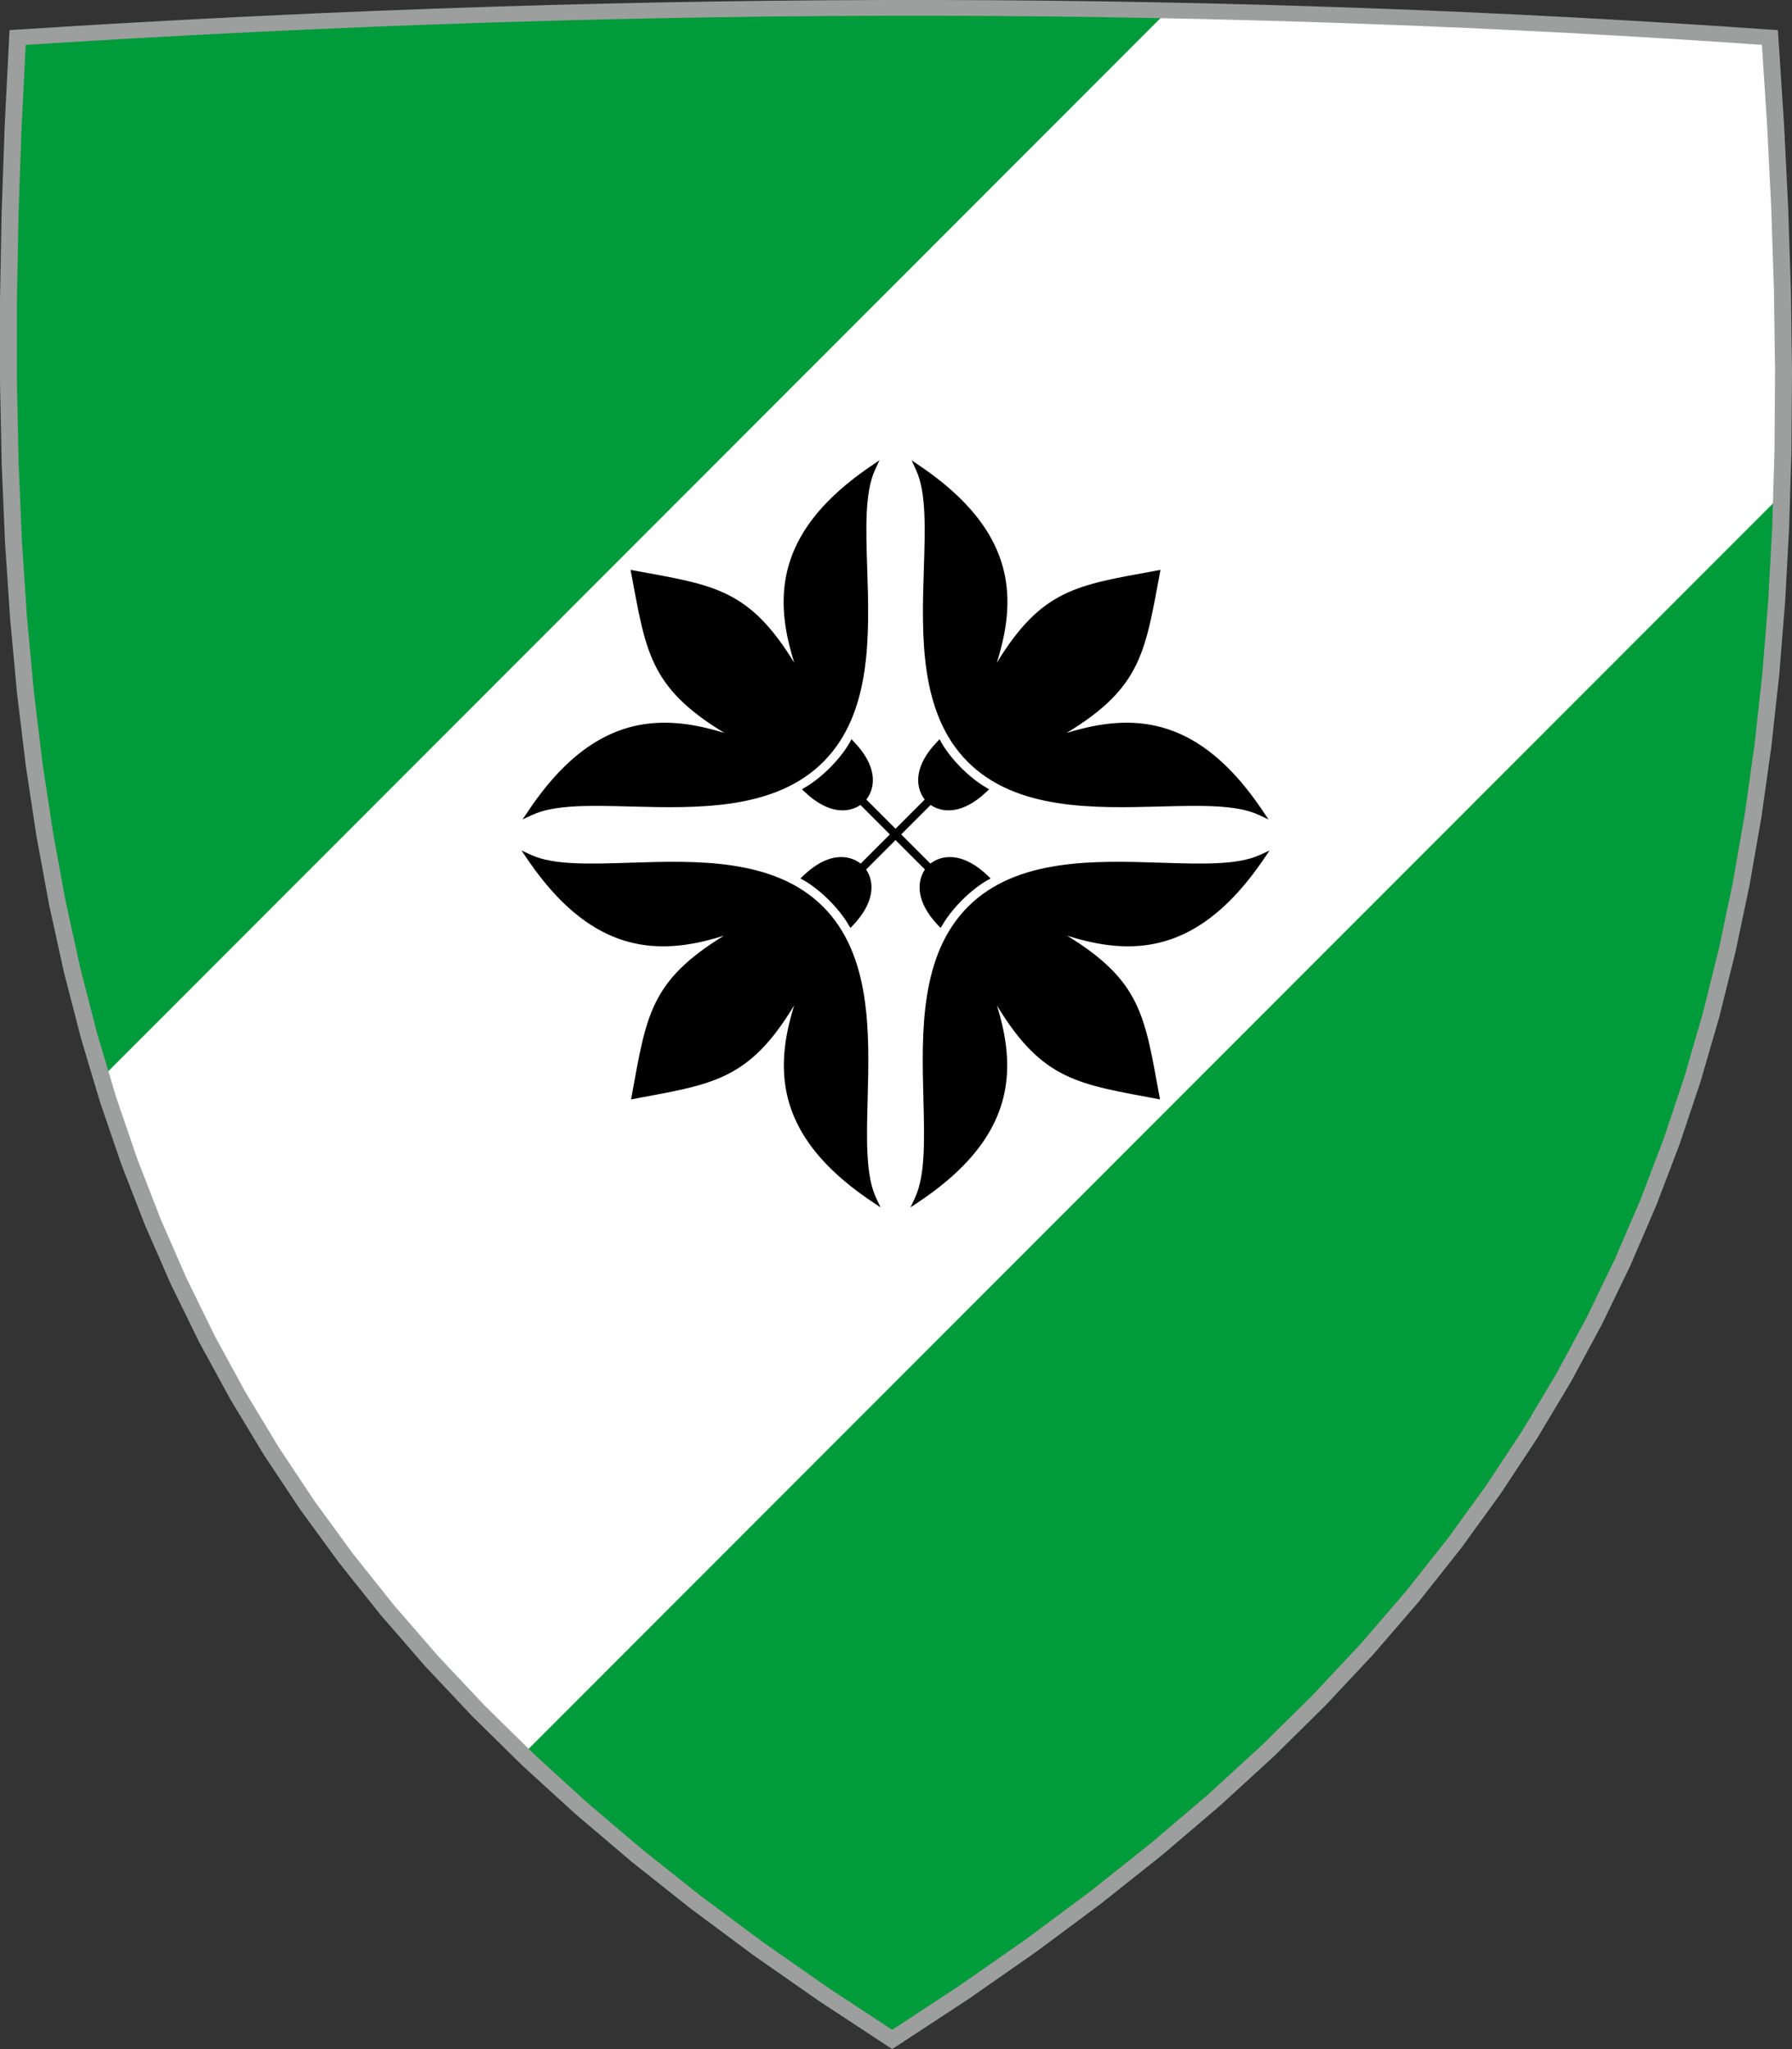
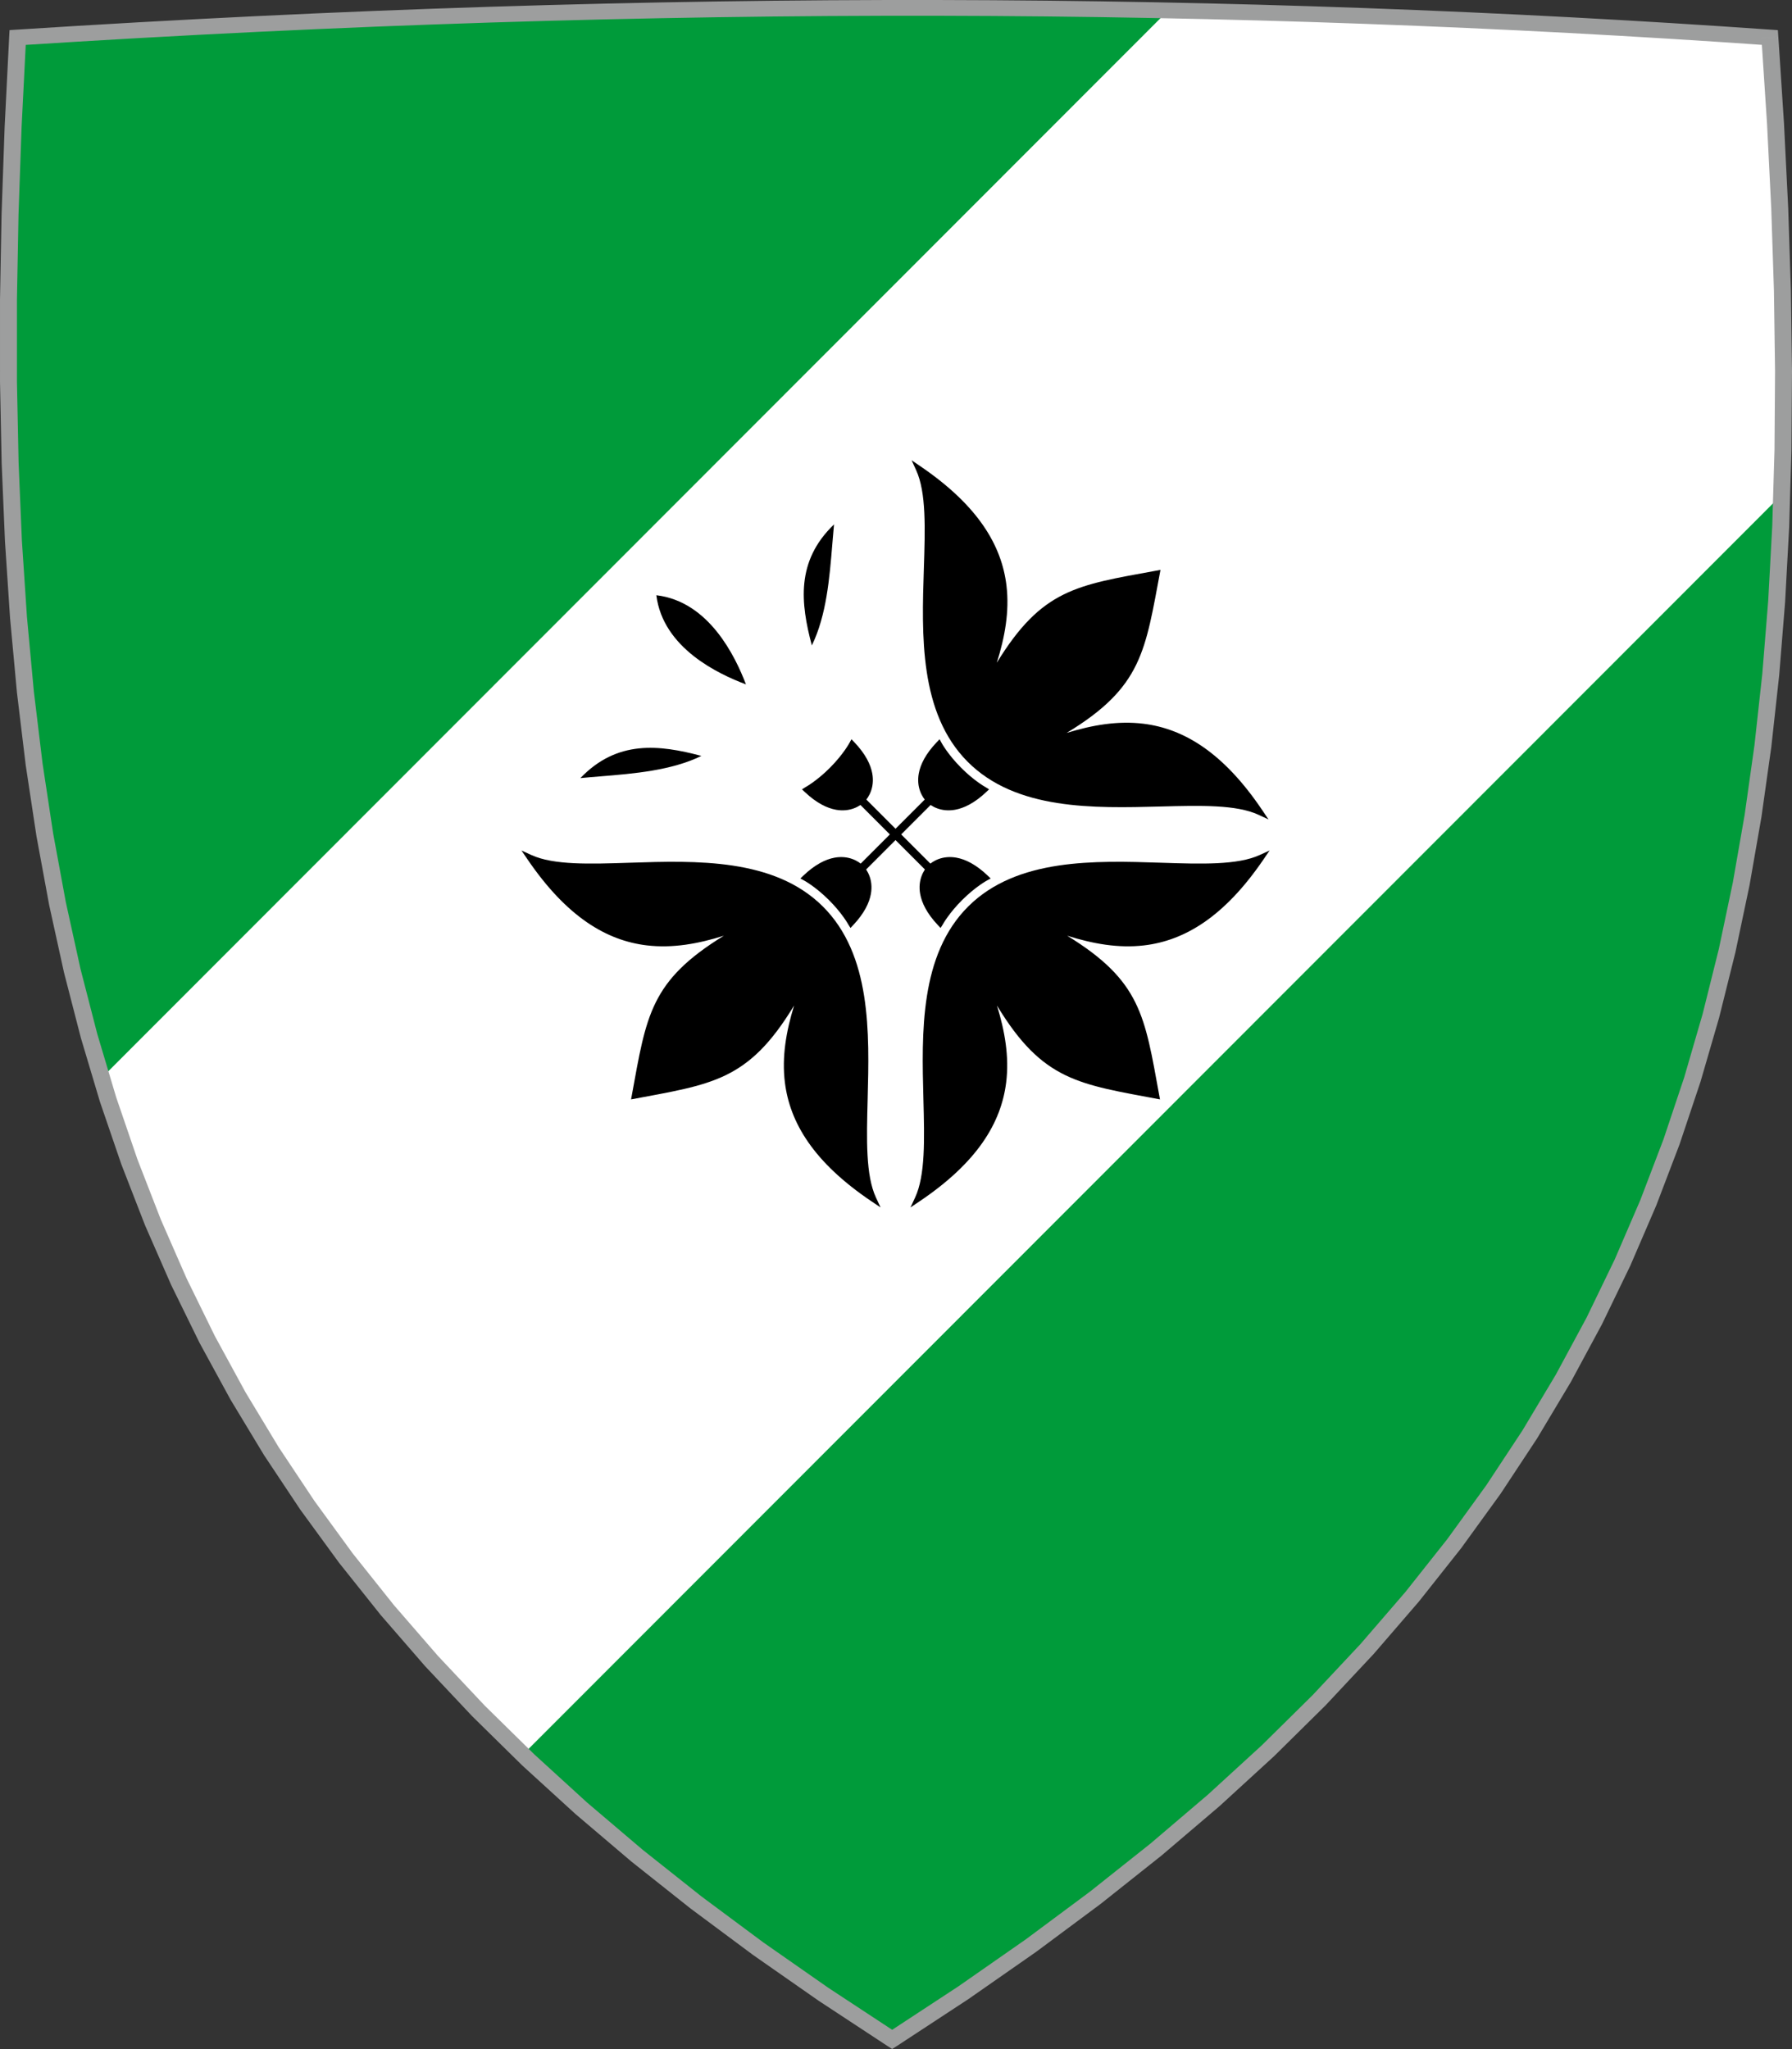
<svg xmlns="http://www.w3.org/2000/svg" xml:space="preserve" width="105.699mm" height="120.835mm" version="1.1" style="shape-rendering:geometricPrecision; text-rendering:geometricPrecision; image-rendering:optimizeQuality; fill-rule:evenodd; clip-rule:evenodd" viewBox="0 0 10649.09 12173.99">
  <rect x="0" y="0" width="10649.09" height="12173.99" fill="#333333" stroke="none" />
  <defs>
    <style type="text/css">
   
    .fil3 {fill:black}
    .fil0 {fill:#009B3A}
    .fil4 {fill:#9D9E9E;fill-rule:nonzero}
    .fil2 {fill:black;fill-rule:nonzero}
    .fil1 {fill:white;fill-rule:nonzero}
   
  </style>
  </defs>
  <g id="Layer_x0020_1">
    <g id="_1938016235168">
      <path class="fil0" d="M104.56 222.77c3850.74,-248.03 7268.12,-221.04 10413.09,0 402,5548.2 -590.9,8950.18 -5215.98,11894.41 -4454.67,-2844.8 -5527.45,-6135.07 -5197.12,-11894.41z" />
      <path class="fil1" d="M10618.39 2908.7l-7525.19 7530.12c-1234.64,-1181.49 -2032.34,-2484.51 -2502.92,-4020.75l6373.62 -6377.81c1235.98,25.1 2427.53,80.17 3582.45,161.35 69.84,963.98 97.68,1863.34 72.05,2707.09z" />
      <path class="fil2" d="M4968.49 4811.21c82.76,14.67 141.54,-20.71 168.32,-47.64 26.77,-26.94 61.78,-85.93 46.6,-168.58 -9.67,-52.8 -39.99,-115.43 -106.62,-185.24l-16.86 -17.69 -11.88 21.75c-0.09,0.18 -36.13,67.34 -115.26,146.94l-0.08 0.07c-76.98,77.48 -142.62,114.14 -146.08,116.06l-0.91 0.5 -0.14 0.07 -19.71 12.49 16.72 15.78c70.2,66.22 133.01,96.16 185.88,105.48z" />
-       <path class="fil2" d="M4662.35 3480.21c-18.06,152.62 9.48,305.01 57.4,457.23 -268.52,-437.57 -473.97,-460.36 -946.74,-546.74l-25.76 -4.72c90.75,481 107.1,696.02 557.76,968.77 -152.53,-46.99 -305.07,-73.59 -457.55,-54.6 -237.87,29.66 -473.76,169.68 -705.9,514.74l-36.12 53.73 58.66 -27.31c131.87,-61.33 345.53,-55.67 583.51,-49.44 396.29,10.4 858.88,22.6 1146.32,-266.62 287.4,-289.18 272.38,-751.72 259.49,-1147.92 -7.72,-237.94 -14.64,-451.59 45.85,-583.81l26.94 -58.89 -53.5 36.49c-343.61,234.29 -482.17,471.03 -510.36,709.07z" />
      <path class="fil2" d="M4121.57 3897.38c-109.2,-86.13 -201.63,-203.69 -221.17,-360.84 157.13,18.61 275.14,110.37 361.87,219.14 82.9,103.97 137.51,223.61 170.62,310.54 -87.06,-32.6 -206.93,-86.51 -311.32,-168.84z" />
      <path class="fil2" d="M3796.42 4446.65c120.41,-12.69 245.77,10.94 371.73,44.54 -178.56,87.13 -401.75,105.34 -600.84,121.57 -40.57,3.31 -80.19,6.53 -118.32,10.26 109.05,-113.81 226.16,-163.6 347.42,-176.37z" />
      <path class="fil2" d="M4779.88 3463.18c-12.68,120.41 10.94,245.77 44.54,371.72 87.14,-178.55 105.34,-401.75 121.57,-600.82 3.3,-40.6 6.54,-80.2 10.26,-118.34 -113.81,109.06 -163.59,226.18 -176.37,347.43z" />
      <path class="fil2" d="M5468.09 5310.8c-14.67,-82.75 20.71,-141.52 47.65,-168.31 26.94,-26.76 85.93,-61.78 168.57,-46.59 52.81,9.66 115.44,39.99 185.24,106.62l17.69 16.85 -21.75 11.88c-0.18,0.09 -67.33,36.13 -146.93,115.26l-0.08 0.08c-77.47,76.98 -114.15,142.62 -116.06,146.08l-0.49 0.92 -0.08 0.14 -12.48 19.7 -15.79 -16.71c-66.21,-70.21 -96.14,-133.01 -105.48,-185.9z" />
      <path class="fil2" d="M6799.09 5616.95c-152.62,18.08 -305,-9.46 -457.22,-57.4 437.57,268.53 460.36,473.98 546.73,946.74l4.74 25.76c-481.03,-90.76 -696.03,-107.09 -968.79,-557.75 47,152.53 73.6,305.05 54.6,457.56 -29.66,237.86 -169.67,473.75 -514.74,705.89l-53.71 36.12 27.28 -58.66c61.35,-131.88 55.69,-345.53 49.47,-583.51 -10.42,-396.29 -22.61,-858.89 266.59,-1146.32 289.19,-287.4 751.73,-272.38 1147.94,-259.49 237.93,7.72 451.58,14.64 583.82,-45.86l58.86 -26.94 -36.48 53.5c-234.29,343.62 -471.03,482.17 -709.07,510.36z" />
      <path class="fil2" d="M6381.92 6157.73c86.13,109.22 203.69,201.63 360.85,221.17 -18.61,-157.13 -110.36,-275.14 -219.15,-361.86 -103.97,-82.91 -223.59,-137.51 -310.54,-170.63 32.6,87.07 86.51,206.92 168.84,311.32z" />
      <path class="fil2" d="M5832.65 6482.89c12.69,-120.42 -10.94,-245.77 -44.54,-371.72 -87.14,178.55 -105.34,401.73 -121.57,600.82 -3.3,40.57 -6.53,80.2 -10.26,118.32 113.82,-109.06 163.59,-226.17 176.37,-347.41z" />
      <path class="fil2" d="M6816.12 5499.41c-120.4,12.68 -245.77,-10.94 -371.71,-44.54 178.55,-87.14 401.73,-105.33 600.82,-121.57 40.59,-3.3 80.2,-6.54 118.33,-10.27 -109.06,113.83 -226.17,163.6 -347.43,176.38z" />
      <polygon class="fil3" points="5031.4,4700.86 5065.02,4667.22 5591.9,5194.09 5558.27,5227.73 " />
      <path class="fil2" d="M5175.4 5310.8c14.67,-82.75 -20.73,-141.53 -47.66,-168.32 -26.93,-26.78 -85.93,-61.77 -168.58,-46.6 -52.8,9.68 -115.42,40.01 -185.23,106.63l-17.69 16.85 21.75 11.89c0.17,0.09 67.34,36.12 146.93,115.25l0.07 0.08c77.48,76.99 114.15,142.62 116.07,146.09l0.49 0.91 0.09 0.14 12.47 19.69 15.8 -16.7c66.2,-70.2 96.13,-133.02 105.48,-185.89z" />
      <path class="fil2" d="M3844.39 5616.94c152.62,18.07 305.01,-9.48 457.22,-57.39 -437.56,268.52 -460.36,473.96 -546.74,946.74l-4.73 25.75c481.02,-90.75 696.04,-107.09 968.79,-557.75 -46.99,152.52 -73.6,305.06 -54.6,457.54 29.66,237.87 169.68,473.77 514.73,705.92l53.73 36.11 -27.3 -58.66c-61.34,-131.87 -55.69,-345.53 -49.45,-583.5 10.41,-396.3 22.61,-858.9 -266.6,-1146.33 -289.19,-287.4 -751.72,-272.37 -1147.94,-259.5 -237.94,7.74 -451.58,14.65 -583.82,-45.84l-58.87 -26.94 36.49 53.49c234.29,343.61 471.03,482.17 709.07,510.36z" />
      <path class="fil2" d="M4261.56 6157.72c-86.13,109.2 -203.68,201.63 -360.85,221.17 18.61,-157.12 110.37,-275.13 219.15,-361.87 103.97,-82.89 223.6,-137.49 310.55,-170.61 -32.6,87.07 -86.53,206.92 -168.85,311.3z" />
      <path class="fil2" d="M4810.82 6482.88c-12.68,-120.42 10.93,-245.77 44.54,-371.73 87.14,178.56 105.33,401.74 121.57,600.84 3.3,40.56 6.53,80.19 10.26,118.31 -113.82,-109.05 -163.6,-226.16 -176.37,-347.41z" />
      <path class="fil2" d="M3827.36 5499.41c120.4,12.67 245.77,-10.95 371.72,-44.54 -178.56,-87.16 -401.75,-105.34 -600.83,-121.57 -40.58,-3.3 -80.2,-6.55 -118.33,-10.27 109.06,113.82 226.18,163.59 347.43,176.38z" />
      <path class="fil2" d="M5674.99 4811.2c-82.75,14.68 -141.54,-20.7 -168.31,-47.64 -26.78,-26.94 -61.79,-85.94 -46.61,-168.57 9.68,-52.82 40,-115.44 106.63,-185.25l16.86 -17.69 11.87 21.75c0.09,0.19 36.14,67.34 115.26,146.94l0.08 0.08c76.98,77.47 142.63,114.14 146.08,116.04l0.91 0.51 0.14 0.08 19.71 12.48 -16.72 15.78c-70.2,66.22 -133.01,96.16 -185.88,105.48z" />
      <path class="fil2" d="M5981.14 3480.21c18.06,152.62 -9.48,305.01 -57.42,457.2 268.54,-437.56 473.99,-460.34 946.75,-546.71l25.77 -4.74c-90.78,481.02 -107.11,696.03 -557.77,968.78 152.53,-46.98 305.06,-73.59 457.56,-54.59 237.86,29.64 473.75,169.68 705.89,514.74l36.12 53.71 -58.66 -27.29c-131.88,-61.33 -345.53,-55.68 -583.51,-49.47 -396.28,10.42 -858.88,22.61 -1146.31,-266.59 -287.4,-289.18 -272.39,-751.73 -259.49,-1147.93 7.72,-237.93 14.63,-451.59 -45.86,-583.83l-26.95 -58.86 53.51 36.49c343.61,234.28 482.17,471.02 510.37,709.07z" />
-       <path class="fil2" d="M6521.91 3897.37c109.21,-86.13 201.63,-203.69 221.18,-360.83 -157.14,18.6 -275.16,110.34 -361.88,219.13 -82.91,103.98 -137.51,223.6 -170.63,310.54 87.07,-32.59 206.93,-86.51 311.33,-168.84z" />
      <path class="fil2" d="M6847.06 4446.64c-120.41,-12.69 -245.77,10.95 -371.72,44.55 178.55,87.13 401.74,105.34 600.82,121.55 40.59,3.32 80.2,6.54 118.33,10.27 -109.06,-113.81 -226.17,-163.59 -347.42,-176.37z" />
-       <path class="fil2" d="M5863.59 3463.18c12.68,120.39 -10.93,245.77 -44.55,371.71 -87.13,-178.54 -105.32,-401.74 -121.56,-600.82 -3.31,-40.6 -6.54,-80.2 -10.27,-118.33 113.82,109.05 163.6,226.16 176.38,347.43z" />
      <polygon class="fil3" points="5065.02,5247.88 5031.4,5214.27 5558.27,4687.39 5591.9,4721.01 " />
      <g>
        <path class="fil4" d="M10567.97 219.6l-100.51 6.31 46.46 43.56 -295.41 -20.14 -297.05 -18.98 -298.69 -17.83 -300.38 -16.63 -302.09 -15.45 -303.83 -14.23 -305.61 -13.02 -307.41 -11.77 -309.24 -10.51 -311.1 -9.24 -313 -7.97 -314.91 -6.66 -316.87 -5.35 -318.84 -4.02 -320.86 -2.66 -322.89 -1.32 -324.97 0.06 -327.05 1.44 -329.18 2.84 -331.34 4.27 -333.53 5.7 -335.74 7.14 -337.99 8.61 -340.27 10.08 -342.56 11.58 -344.9 13.08 -347.26 14.62 -349.65 16.14 -352.08 17.68 -354.54 19.26 -357.01 20.85 -359.52 22.44 -6.95 -93.48 359.95 -22.46 357.46 -20.87 354.96 -19.28 352.52 -17.72 350.09 -16.16 347.71 -14.62 345.35 -13.1 343.02 -11.6 340.71 -10.11 338.44 -8.61 336.2 -7.16 333.97 -5.7 331.81 -4.27 329.64 -2.86 327.52 -1.44 325.41 -0.06 323.35 1.32 321.32 2.68 319.3 4.02 317.33 5.35 315.38 6.68 313.46 7.97 311.57 9.26 309.7 10.53 307.87 11.79 306.08 13.04 304.29 14.25 302.55 15.48 300.85 16.65 299.15 17.85 297.49 19.02 295.87 20.16 46.46 43.56zm-46.46 -43.56l43.52 3.06 2.93 40.5 -46.46 -43.56zm-5248.24 11979.77l57.02 -77.23 -56.96 -0.04 421.86 -276.65 400.94 -279.56 380.44 -282.78 360.35 -286.29 340.68 -290.13 321.44 -294.25 302.6 -298.7 284.21 -303.44 266.23 -308.51 248.68 -313.89 231.54 -319.6 214.84 -325.62 198.55 -331.97 182.68 -338.65 167.22 -345.63 152.18 -352.97 137.55 -360.61 123.34 -368.59 109.5 -376.89 96.1 -385.52 83.08 -394.44 70.47 -403.69 58.27 -413.27 46.46 -423.15 35.05 -433.33 24.05 -443.83 13.44 -454.64 3.24 -465.76 -6.54 -477.17 -15.94 -488.91 -24.92 -500.92 -33.49 -513.26 100.51 -6.31 33.59 514.55 24.98 502.36 16 490.46 6.56 478.9 -3.26 467.64 -13.5 456.7 -24.17 446.07 -35.25 435.73 -46.74 425.73 -58.66 416.01 -70.98 406.61 -83.74 397.53 -96.89 388.72 -110.49 380.24 -124.49 372.04 -138.9 364.14 -153.71 356.52 -168.96 349.22 -184.59 342.19 -200.64 335.47 -217.07 329.03 -233.94 322.88 -251.16 317.04 -268.81 311.5 -286.83 306.26 -305.26 301.3 -324.08 296.69 -343.3 292.34 -362.93 288.34 -382.94 284.64 -403.36 281.25 -424.19 278.18 -56.96 -0.04zm56.96 0.04l-28.49 18.13 -28.47 -18.18 56.96 0.04zm-5229.04 -11979.83l6.95 93.48 46.83 -44.24 -26.77 532.14 -18.2 517.98 -9.26 504.18 0.04 490.75 9.69 477.68 19.69 464.99 30.06 452.67 40.78 440.7 51.87 429.11 63.3 417.89 75.08 407.06 87.22 396.57 99.7 386.49 112.57 376.76 125.77 367.44 139.33 358.49 153.25 349.92 167.54 341.75 182.19 333.96 197.2 326.57 212.6 319.55 228.37 312.92 244.5 306.67 261.02 300.82 277.91 295.33 295.19 290.22 312.83 285.48 330.84 281.11 349.25 277.11 368.01 273.48 387.14 270.23 406.64 267.32 -57.02 77.23 -408.92 -268.81 -389.52 -271.88 -370.46 -275.32 -351.77 -279.13 -333.44 -283.31 -315.45 -287.88 -297.8 -292.8 -280.53 -298.11 -263.58 -303.76 -246.98 -309.79 -230.75 -316.16 -214.84 -322.93 -199.29 -330.01 -184.11 -337.47 -169.27 -345.28 -154.78 -353.45 -140.68 -361.95 -126.93 -370.83 -113.53 -380.05 -100.53 -389.64 -87.88 -399.59 -75.6 -409.9 -63.7 -420.59 -52.17 -431.63 -41 -443.03 -30.2 -454.84 -19.79 -466.98 -9.73 -479.54 -0.04 -492.42 9.3 -505.71 18.24 -519.37 26.83 -533.41 46.83 -44.24zm-46.83 44.24l2.38 -41.38 44.45 -2.86 -46.83 44.24z" />
      </g>
    </g>
  </g>
</svg>